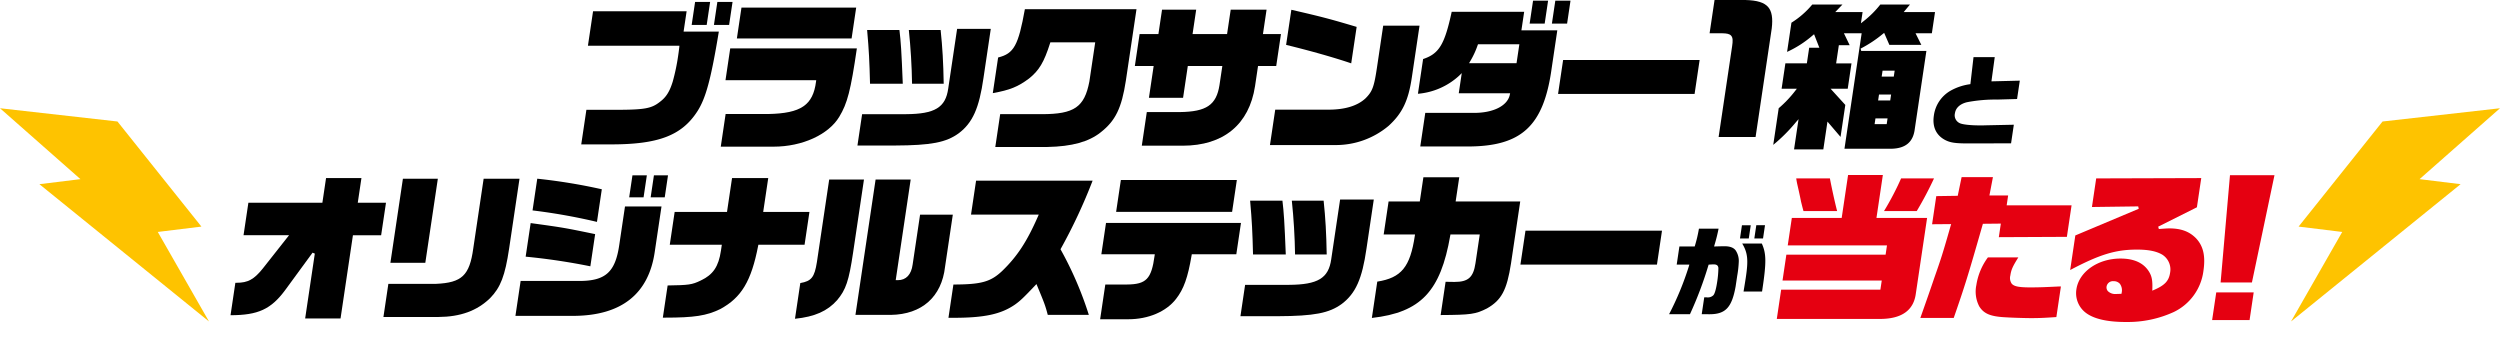
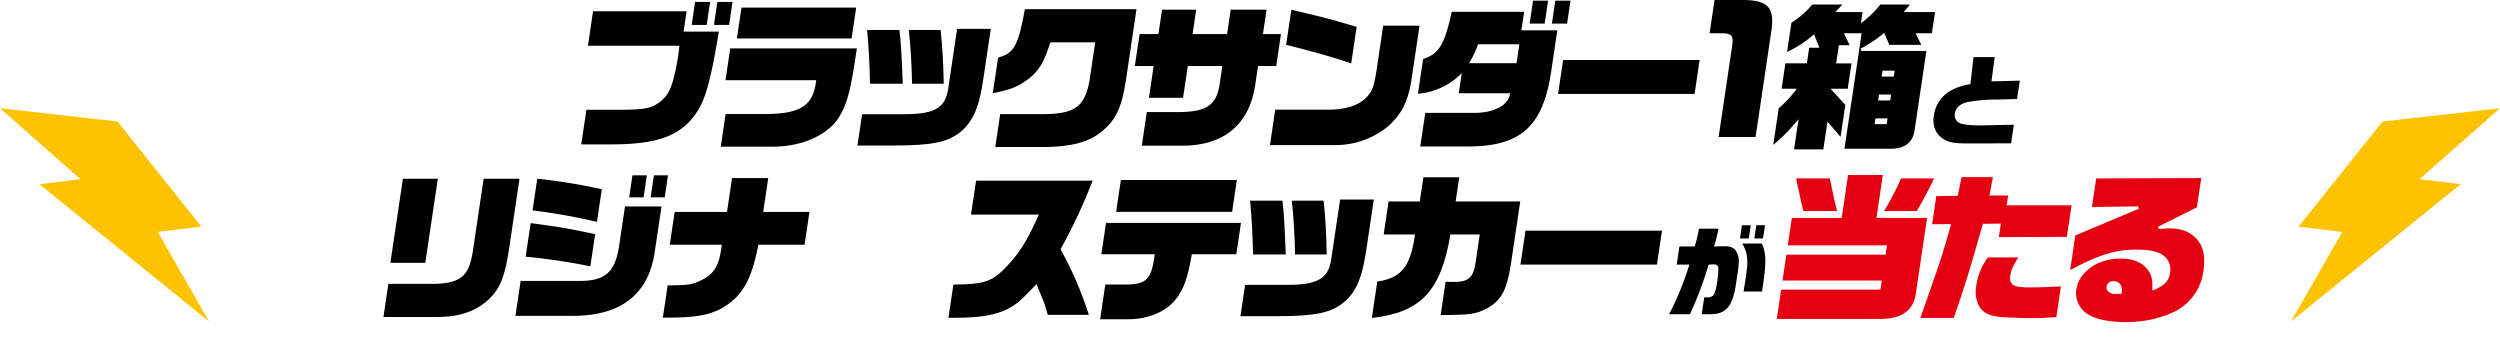
<svg xmlns="http://www.w3.org/2000/svg" width="773.695" height="106.331" viewBox="0 0 773.695 106.331">
  <g transform="translate(70.894 -0.387)">
    <g transform="translate(0 0)">
      <path d="M97.966,44.971l1.593-10.7h8.689c9.315,0,11.421-.37,14.085-2.478,1.9-1.433,2.974-3.123,3.94-6.228a63.123,63.123,0,0,0,1.679-7.992c.1-.654.224-1.505.355-2.711l.046-.429H100.037l1.585-10.651h28.956l-.937,6.287h10.909c-2.466,14.909-4.058,20.744-6.761,24.849-4.82,7.329-12.022,10.055-26.571,10.055ZM139.032,7.995,140.091.886h4.7L143.73,7.995Zm-6.889,0L133.2.886h4.649l-1.058,7.109Z" transform="translate(11.022 0.1)" />
      <path d="M136.781,45.494l1.5-10.1h13.2c10.118-.2,13.846-2.732,14.781-10.019l.056-.437H138.241l1.466-9.853H178.9c-1.9,13.029-2.938,17.025-5.45,21.169-3.322,5.529-11.48,9.244-20.3,9.244Zm4.984-33.483,1.422-9.554h35.5l-1.421,9.554Z" transform="translate(15.388 0.277)" />
      <path d="M174.8,44.479l1.445-9.7h13.54c8.978-.051,12.285-2.049,13.109-7.918l2.75-18.479h10.422L213.811,23.55c-1.347,9.373-3.343,13.851-7.628,17.115-3.929,2.871-8.557,3.765-19.8,3.814Zm16.9-19.113c-.076-5.392-.428-11.266-1-16.64h9.843c.581,5.548.833,9.99.952,16.64Zm-13.007,0c-.178-7.01-.328-10.222-.9-16.64h10c.435,3.635.636,6.506,1.036,16.64Z" transform="translate(19.666 0.943)" />
      <path d="M213.227,45.543l1.511-10.153h12.889c10.029,0,13.192-2.169,14.714-10.1l1.808-12.137H230.268l-.087.271c-1.871,5.891-3.4,8.446-6.527,10.943-3.4,2.541-5.876,3.553-11.2,4.515L214.1,17.852c4.886-1.208,6.261-3.721,8.28-14.946h34.543l-3.29,22.109c-1.313,8.5-3.2,12.377-7.752,15.969-3.706,2.966-8.952,4.412-16.513,4.559Z" transform="translate(23.902 0.327)" />
      <path d="M266.193,45.129H254.121l1.549-10.4h10.242c8.2-.1,11.286-2.2,12.245-8.313l.886-5.937H268.358l-1.464,9.831H256.328l1.462-9.831h-5.821l1.473-9.9h5.823l1.121-7.534h10.567l-1.121,7.534h10.682l1.121-7.534h11.1l-1.12,7.534h5.578l-1.473,9.9h-5.628l-.926,6.219c-1.817,11.888-9.778,18.436-22.416,18.438Z" transform="translate(28.347 0.342)" />
      <path d="M289.555,44.927l1.629-10.951h16.84c4.875-.05,8.59-1.208,11.046-3.444,2.2-2.186,2.7-3.546,3.619-9.71L324.6,7.977h11.246l-2.392,16.071c-1.068,7.169-2.948,11.078-7.183,14.941a25.369,25.369,0,0,1-16.888,5.937ZM314.7,19.644c-5.086-1.741-12.718-3.906-20.147-5.713L296.173,3.07c9.863,2.256,12.5,3,20.211,5.293Z" transform="translate(32.576 0.346)" />
      <path d="M331.441,45.662l1.549-10.4h15.336c5.87-.053,10.117-2.249,10.822-5.6l.1-.468H343.353l.93-6.242-.828.814a21.482,21.482,0,0,1-12.738,5.583l1.6-10.75c4.953-1.651,6.661-4.489,8.851-14.628h22.427L362.74,9.71H373.85L372.1,21.49c-2.464,17.848-9.285,24.172-26.067,24.172Zm17.772-31.385a26.438,26.438,0,0,1-2.332,5.029l-.34.584h14.692l.874-5.866h-12.8Zm22.965-6.642L373.237.527h4.7l-1.057,7.109Zm-6.889,0L366.347.527H371l-1.057,7.109Z" transform="translate(37.207 0.06)" />
      <path d="M369.7,27.537l1.562-10.5h42.25l-1.562,10.5Z" transform="translate(41.593 1.917)" />
      <path d="M414.647,42.737l4.182-28.1c.231-1.554.258-2.58-.285-3.223-.512-.605-1.42-.741-2.719-.765h-3.972l1.533-10.3h9.563c3.645.1,5.816.777,7.031,2.183,1.137,1.318,1.489,3.42,1.106,6.617l-5,33.589Z" transform="translate(46.335 0.04)" />
      <path d="M436,46.438l1.392-9.356-.873,1.007a51.2,51.2,0,0,1-6.958,6.949L431.248,33.7a35.425,35.425,0,0,0,5.122-5.4l.485-.625h-4.709l1.169-7.859h6.647l.72-4.839h3.146L442.193,10.8l-.414.345a32.947,32.947,0,0,1-7.937,5.121l1.345-9.035A26.859,26.859,0,0,0,441.643,1.6h9.345l-2.242,2.345h8.463l-.516,3.473.771-.613A30.036,30.036,0,0,0,462.7,1.6h9.178L469.93,3.949h9.693l-.976,6.56H473.6l1.793,3.592H465.5l-1.618-3.724-.395.315a37.759,37.759,0,0,1-6.884,4.552l.182.73h20.169l-3.61,24.256c-.5,3.95-2.855,5.912-7.215,6.008H451.6l5.319-35.729h-5.485l1.779,3.691h-3.354l-.838,5.616h4.755l-1.168,7.859h-5.3l4.552,5-1.475,9.9-4.048-4.74-1.279,8.6Zm24.926-7.808h3.744l.264-1.772h-3.744Zm1.09-7.335h3.745l.273-1.823h-3.745Zm1.1-7.386h3.745l.273-1.825h-3.745Z" transform="translate(48.327 0.181)" />
      <path d="M484.864,42.948c-4,0-5.546-.236-7.183-1.094-2.756-1.486-3.943-4.088-3.431-7.523a10.452,10.452,0,0,1,5.122-7.674,16.869,16.869,0,0,1,5.9-2.011l.285-.051.966-8.359h6.569l-1.025,7.5,8.781-.215L500,29.2l-6.16.175a45.777,45.777,0,0,0-9.294.808c-2.145.5-3.517,1.732-3.764,3.392a2.677,2.677,0,0,0,1.436,3.082c.839.431,3.306.711,6.273.711,1,0,1.125,0,2.066-.031L499,37.16l-.855,5.756Z" transform="translate(53.342 1.827)" />
-       <path d="M23.5,93.326l2.987-20.064-.7-.287L17.317,84.551c-4.4,5.935-8.364,7.763-16.912,7.778L1.9,82.286c.135,0,.267,0,.4,0,3.489,0,5.387-1.04,8.121-4.452l8.092-10.262H4.429l1.5-10.053h22.9l1.137-7.635H40.917L39.78,57.524h8.733l-1.5,10.053H38.284L34.451,93.326Z" transform="translate(0.046 5.613)" />
      <path d="M42.938,92.855,44.464,82.6H59.216c8.013-.356,10.38-2.611,11.526-10.964l3.21-21.573h11.1L81.844,71.628C80.583,80.1,79.2,83.7,75.939,87.034c-4.058,3.919-9.156,5.772-16.036,5.821Zm2.155-16.767,3.873-26.021H59.778L55.9,76.088Z" transform="translate(4.831 5.633)" />
      <path d="M79.659,92.613l1.608-10.8h18.1c8.2,0,11.222-2.736,12.441-11.261l1.756-11.794h11.3l-2.073,13.926c-1.851,13.075-10.229,19.779-24.9,19.929Zm23.186-15.336a195.1,195.1,0,0,0-20.022-2.986L84.37,63.9c10.1,1.383,10.707,1.507,19.158,3.249l.8.165Zm2.045-13.744A179.7,179.7,0,0,0,84.953,59.98l1.462-9.817a174.658,174.658,0,0,1,19.977,3.272Zm16.616-7.6,1.013-6.81h4.358l-1.013,6.81Zm-6.647,0,1.013-6.81h4.456l-1.015,6.81Z" transform="translate(8.962 5.527)" />
      <path d="M120.666,93.076l1.483-9.958c6.488-.1,7.526-.209,10.245-1.532,3.821-1.8,5.517-4.3,6.25-9.223l.274-1.843H122.811l1.511-10.152h16.2l1.559-10.48h11.2l-1.561,10.48h14.313L164.525,70.52h-14.3l-.06.314c-2.112,10.924-5.183,16.051-11.736,19.593-4.209,2.055-8.047,2.65-17.1,2.65Z" transform="translate(13.575 5.613)" />
-       <path d="M159.07,82.329c3.461-.592,4.392-1.809,5.135-6.465l3.806-25.571h10.762L175.409,72.9c-1.3,8.738-2.226,11.491-4.948,14.728-3.009,3.388-6.928,5.124-13.035,5.753Zm17.067,9.853,6.234-41.889h10.859L188.6,81.413l.666.022c2.532,0,4.155-1.717,4.57-4.834l2.3-15.432h10.132l-2.4,16.121c-1.057,9.319-7.172,14.741-16.78,14.891Z" transform="translate(17.711 5.659)" />
      <path d="M200.116,93.046l1.533-10.3c8.656-.019,11.514-.827,15.1-4.2,4.659-4.508,7.66-9.085,11.075-16.894l.238-.543H207.1l1.564-10.5h36.065A166.551,166.551,0,0,1,234.9,71.642l-.1.188.1.186a109.41,109.41,0,0,1,8.665,20.131h-12.71c-.777-2.957-1.03-3.592-3.274-8.992l-.229-.552-.412.434c-3.592,3.8-4.647,4.795-6.267,5.937-4.318,2.967-9.461,4.072-18.973,4.072Z" transform="translate(22.514 5.694)" />
      <path d="M242.314,93.513l1.6-10.751h6.7c5.983-.05,7.579-1.718,8.552-8.919l.06-.439H242.688l1.444-9.7H285.9l-1.444,9.7H270.678l-.055.323c-1.174,6.912-2.434,10.444-4.822,13.5-3.043,3.937-8.564,6.287-14.77,6.287Zm4.947-33.234,1.465-9.852h35.893l-1.465,9.852Z" transform="translate(27.261 5.674)" />
      <path d="M281.345,91.956l1.444-9.7H296.33c8.978-.05,12.285-2.048,13.109-7.918l2.749-18.479H322.61l-2.258,15.173c-1.347,9.372-3.343,13.85-7.627,17.114-3.929,2.871-8.557,3.764-19.8,3.814Zm16.9-19.112c-.078-5.4-.429-11.277-1-16.641h9.843c.58,5.539.833,9.98.951,16.641Zm-13.007,0c-.178-7.01-.328-10.222-.9-16.641h10c.435,3.632.636,6.5,1.035,16.641Z" transform="translate(31.652 6.284)" />
      <path d="M319.576,81.954c7.452-1.174,10.182-4.529,11.616-14.157l.068-.446h-9.7l1.519-10.2h9.654l1.114-7.485h11.1L343.83,57.15h19.988l-2.852,19.166c-1.277,8.258-2.949,11.386-7.455,13.942-3.533,1.777-4.928,1.989-14.322,2.041l1.532-10.293,2.758.043c4.263,0,5.84-1.415,6.495-5.82l1.322-8.879h-9.074l-.054.323c-3,17.315-9.15,23.818-24.265,25.524Z" transform="translate(35.765 5.588)" />
      <path d="M359.23,75.013l1.563-10.5h42.25l-1.562,10.5Z" transform="translate(40.415 7.258)" />
      <path d="M413.113,90.552q-.394,0-.812-.017h-1.615l.777-5.214h.751a2.448,2.448,0,0,0,2.07-.645c.61-.657,1.017-3.027,1.164-4.014a30.083,30.083,0,0,0,.395-4.442c-.106-.912-.693-1.1-1.543-1.1-.19,0-.767.031-1.215.062l-.27.019-.076.261a114.253,114.253,0,0,1-5.695,15.074h-6.459a90.973,90.973,0,0,0,6.132-14.862l.14-.493h-3.914l.834-5.613h4.736l.083-.275a41.123,41.123,0,0,0,1.188-5.016l.041-.207H415.9a51.1,51.1,0,0,1-1.247,5l-.148.511.532-.016c2.143-.062,2.267-.062,2.668-.062,1.7,0,2.841.422,3.478,1.286a5.835,5.835,0,0,1,.963,3.639,32.015,32.015,0,0,1-.484,4.274l-.491,3.284c-1.168,6.479-3.125,8.562-8.057,8.563m10.514-7.02.139-.84c.2-1.217.363-2.172.571-3.566.8-5.349.591-7.593-1.121-10.449h6.068c1.393,3.076,1.424,5.771.222,13.834l-.15,1.02ZM426.965,67.1,427.576,63h2.693l-.612,4.107Zm-4.439,0,.606-4.076h2.722l-.606,4.076Z" transform="translate(45.067 7.088)" />
      <path d="M430.549,93.572l1.347-9.056h30.712l.419-2.82H432.317l1.191-8.008H464.22l.426-2.871H433.935L435.2,62.31H450.63l1.976-13.273h10.762L461.393,62.31h15.67l-3.507,23.557c-.694,4.967-4.233,7.558-10.521,7.7Zm33.18-33.384a87.568,87.568,0,0,0,5.283-10.1H479.2a110.128,110.128,0,0,1-5.342,10.1Zm-24.922,0c-.279-1-.367-1.357-.516-1.959l-.237-.942c-.316-1.631-.675-3.253-1.117-5.182-.109-.452-.207-.929-.378-2.019h10.429c.376,2.044,1.388,6.843,2.228,10.1Z" transform="translate(48.438 5.517)" fill="#e50011" />
      <path d="M505,93.256c-2.454,0-6.781-.146-8.9-.3-4.091-.29-6.022-1.158-7.377-3.313a9.879,9.879,0,0,1-.909-6.622,19.312,19.312,0,0,1,3.57-8.553H500.8c-1.784,2.855-2.2,3.81-2.468,5.594a3.083,3.083,0,0,0,.423,2.531c.746.864,2.231,1.157,5.882,1.157,1.2,0,3.736-.05,4.6-.1,1.663-.067,3.038-.136,3.772-.171l.554-.028h.421l-1.408,9.476c-3.513.247-5.384.327-7.575.327m-34.521-.05.873-2.471c1.161-3.3,2.322-6.594,3.434-9.891,2.155-6.139,2.625-7.587,5.081-16.186l.142-.5-5.894.05,1.295-8.705,6.643-.1,1.2-5.785h9.694l-1.089,5.69h5.792l-.453,3.044h20.085l-1.451,9.753-21.062.1.624-4.2-5.556.059-.08.279c-4.461,15.6-5.495,18.943-8.946,28.859Z" transform="translate(52.93 5.583)" fill="#e50011" />
      <path d="M529.354,94.424c-5.841,0-10.046-1-12.5-2.96a7.62,7.62,0,0,1-2.765-7.175c.807-5.416,6.672-9.5,13.645-9.5,4.272,0,7.269,1.414,8.91,4.2.789,1.339,1.028,2.633.947,5.129l-.019.614.562-.245c3.328-1.446,4.579-2.793,4.957-5.339a5.435,5.435,0,0,0-2.377-5.53c-1.812-1.092-4.315-1.6-7.879-1.6-6.606,0-11.518,1.487-20.674,6.321l1.593-10.7,19.621-8.249-.156-.744-14.322.192,1.316-8.85,32.512-.1-1.344,9.035-11.982,6,.207.734c1.127-.1,2.669-.2,3.2-.2,3.672,0,6.238.949,8.32,3.077,2.251,2.4,2.954,5.512,2.271,10.1a16.4,16.4,0,0,1-9.141,12.684,34.089,34.089,0,0,1-14.9,3.1m-3.8-12.626a2,2,0,0,0-2.129,1.63,1.763,1.763,0,0,0,.4,1.451,3.265,3.265,0,0,0,2.518.888l1.7-.059.047-.319a3.409,3.409,0,0,0-.555-2.788,2.51,2.51,0,0,0-1.979-.8" transform="translate(57.62 5.613)" fill="#e50011" />
-       <path d="M551.649,93.916l1.273-8.556h11.587l-1.274,8.556Zm2.624-11.627,2.9-33.208h13.771l-6.981,33.208Z" transform="translate(62.063 5.522)" fill="#e50011" />
      <g transform="translate(-484.27 -281.335)">
        <path d="M57.4,0,21.825,8.5,0,43.949H13.606L1.254,73.379,48.167,24.812h-12.8Z" transform="translate(1130.095 308.226) rotate(7)" fill="#fec300" />
        <path d="M57.406,73.379l-35.58-8.5L0,29.43H13.606L1.254,0,48.169,48.567h-12.8Z" transform="translate(479.296 381.057) rotate(173)" fill="#fec300" />
      </g>
    </g>
  </g>
</svg>